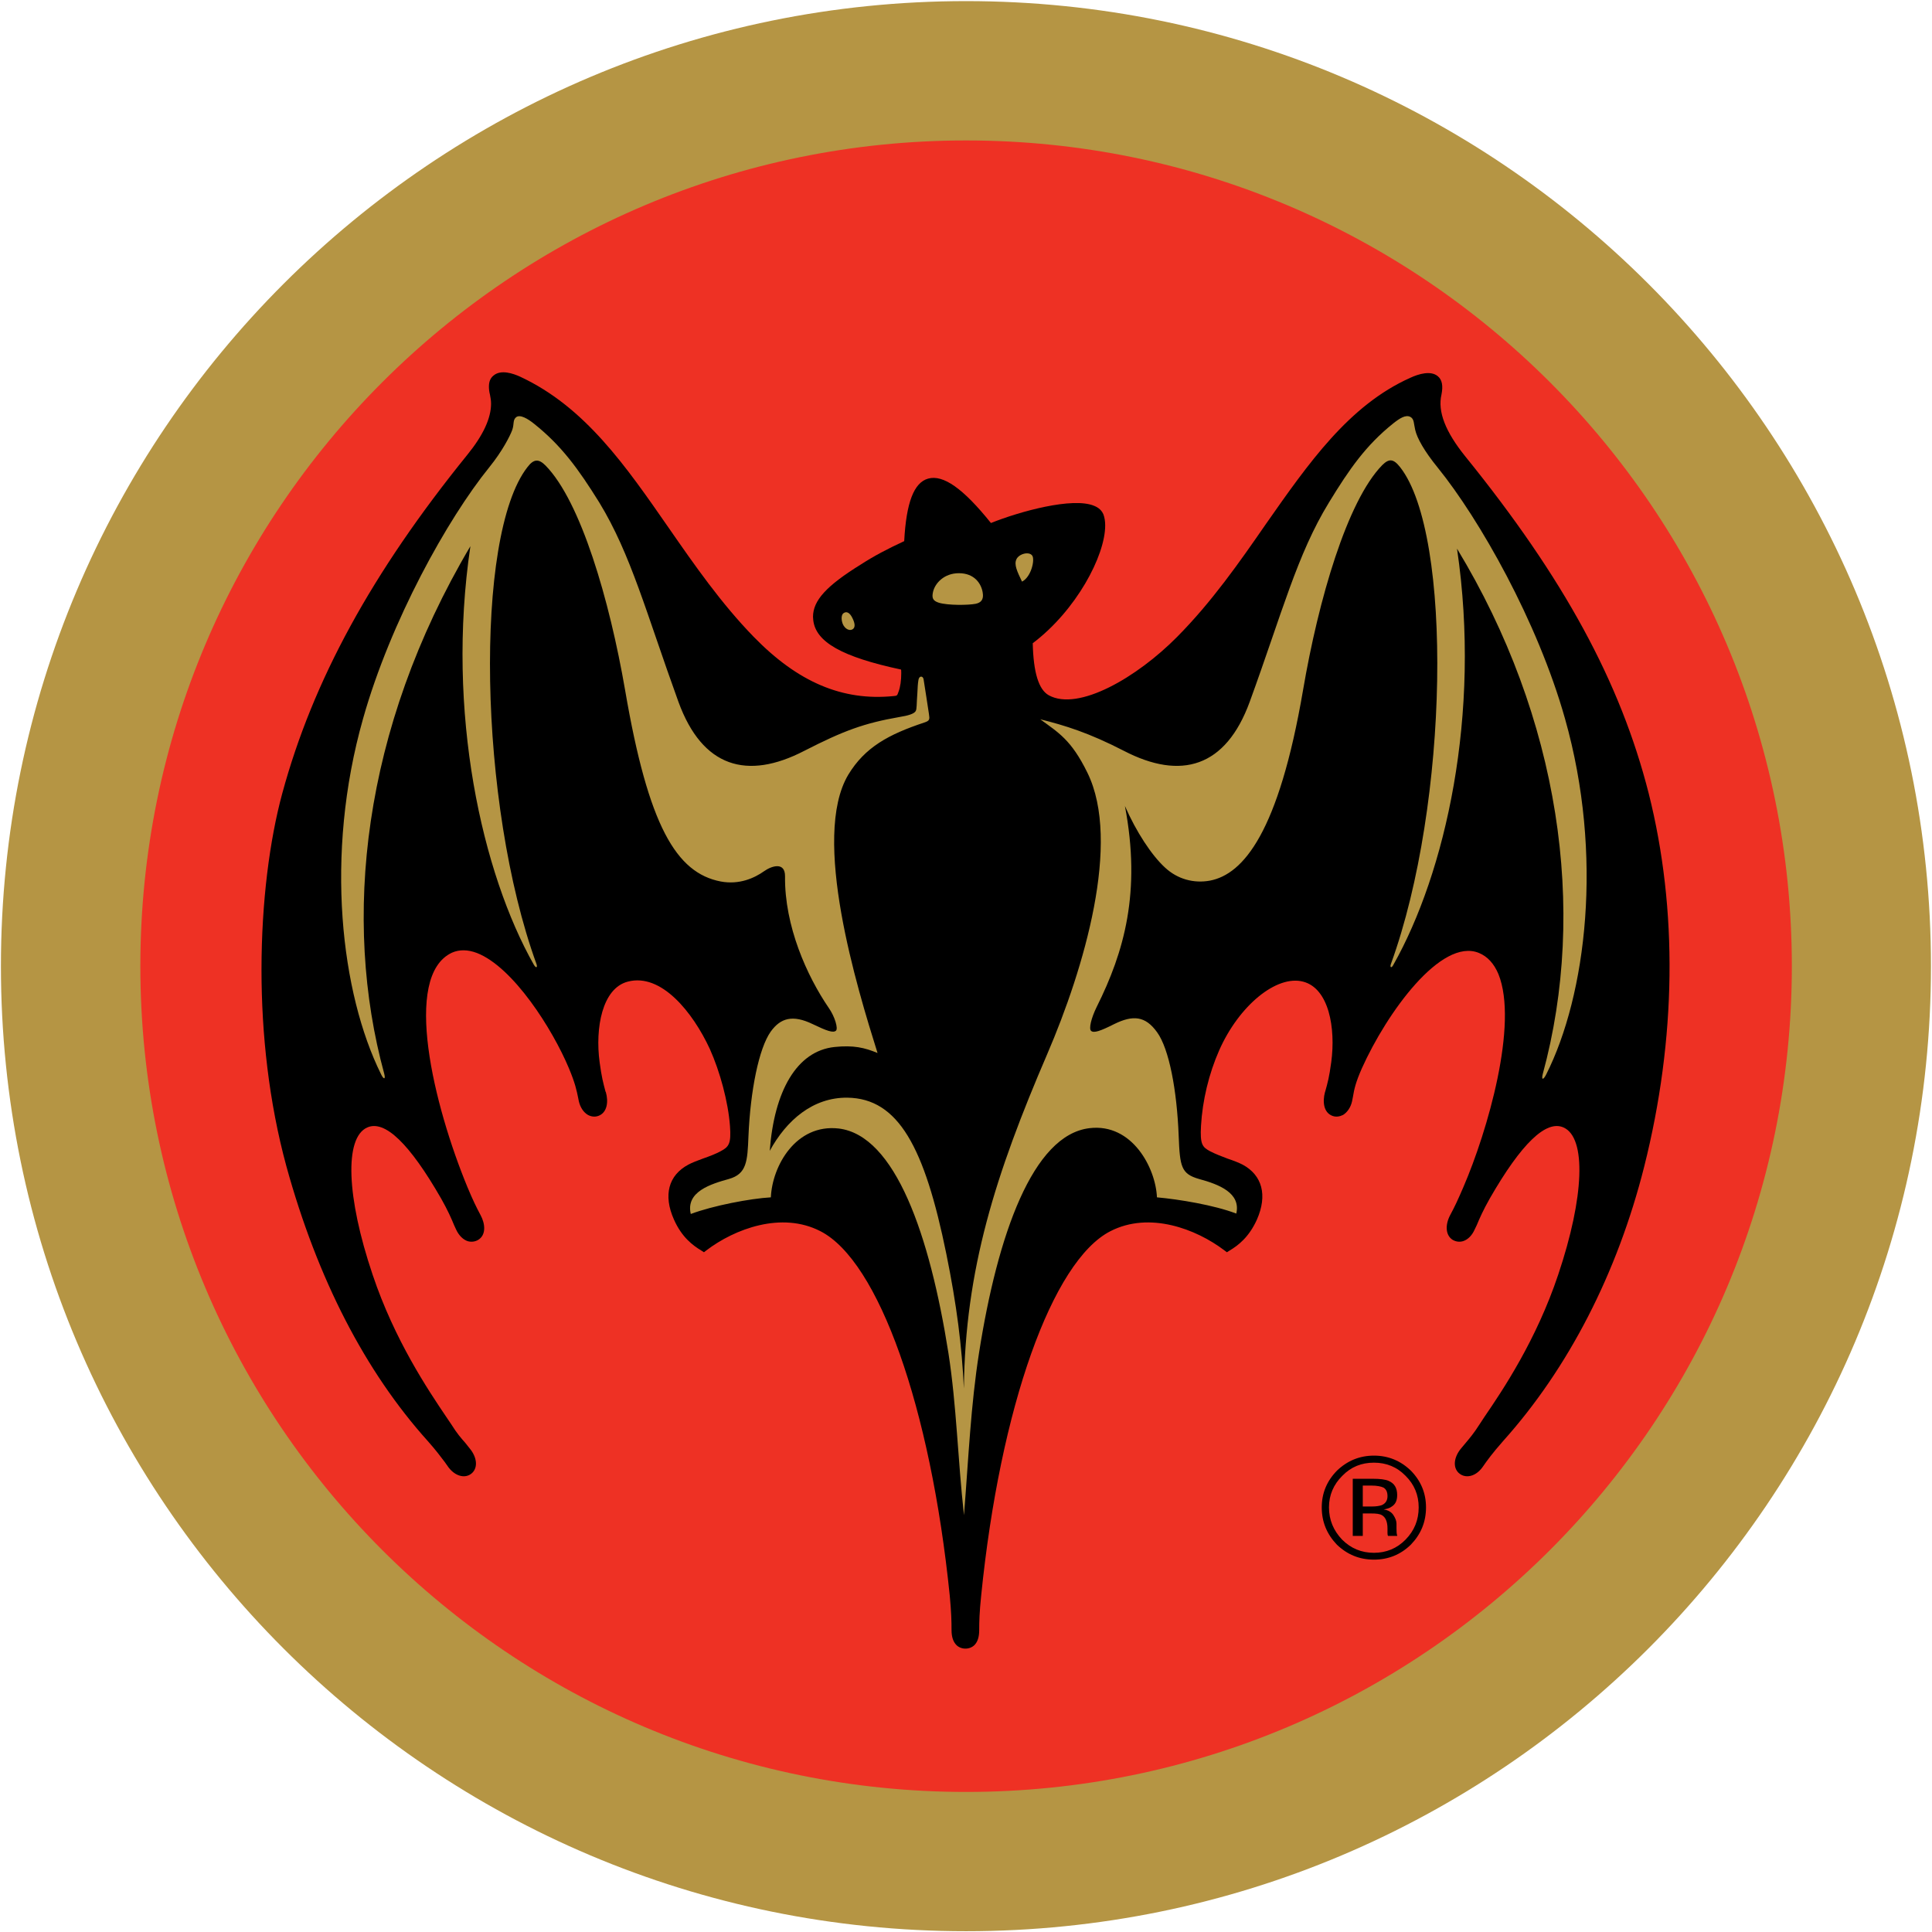
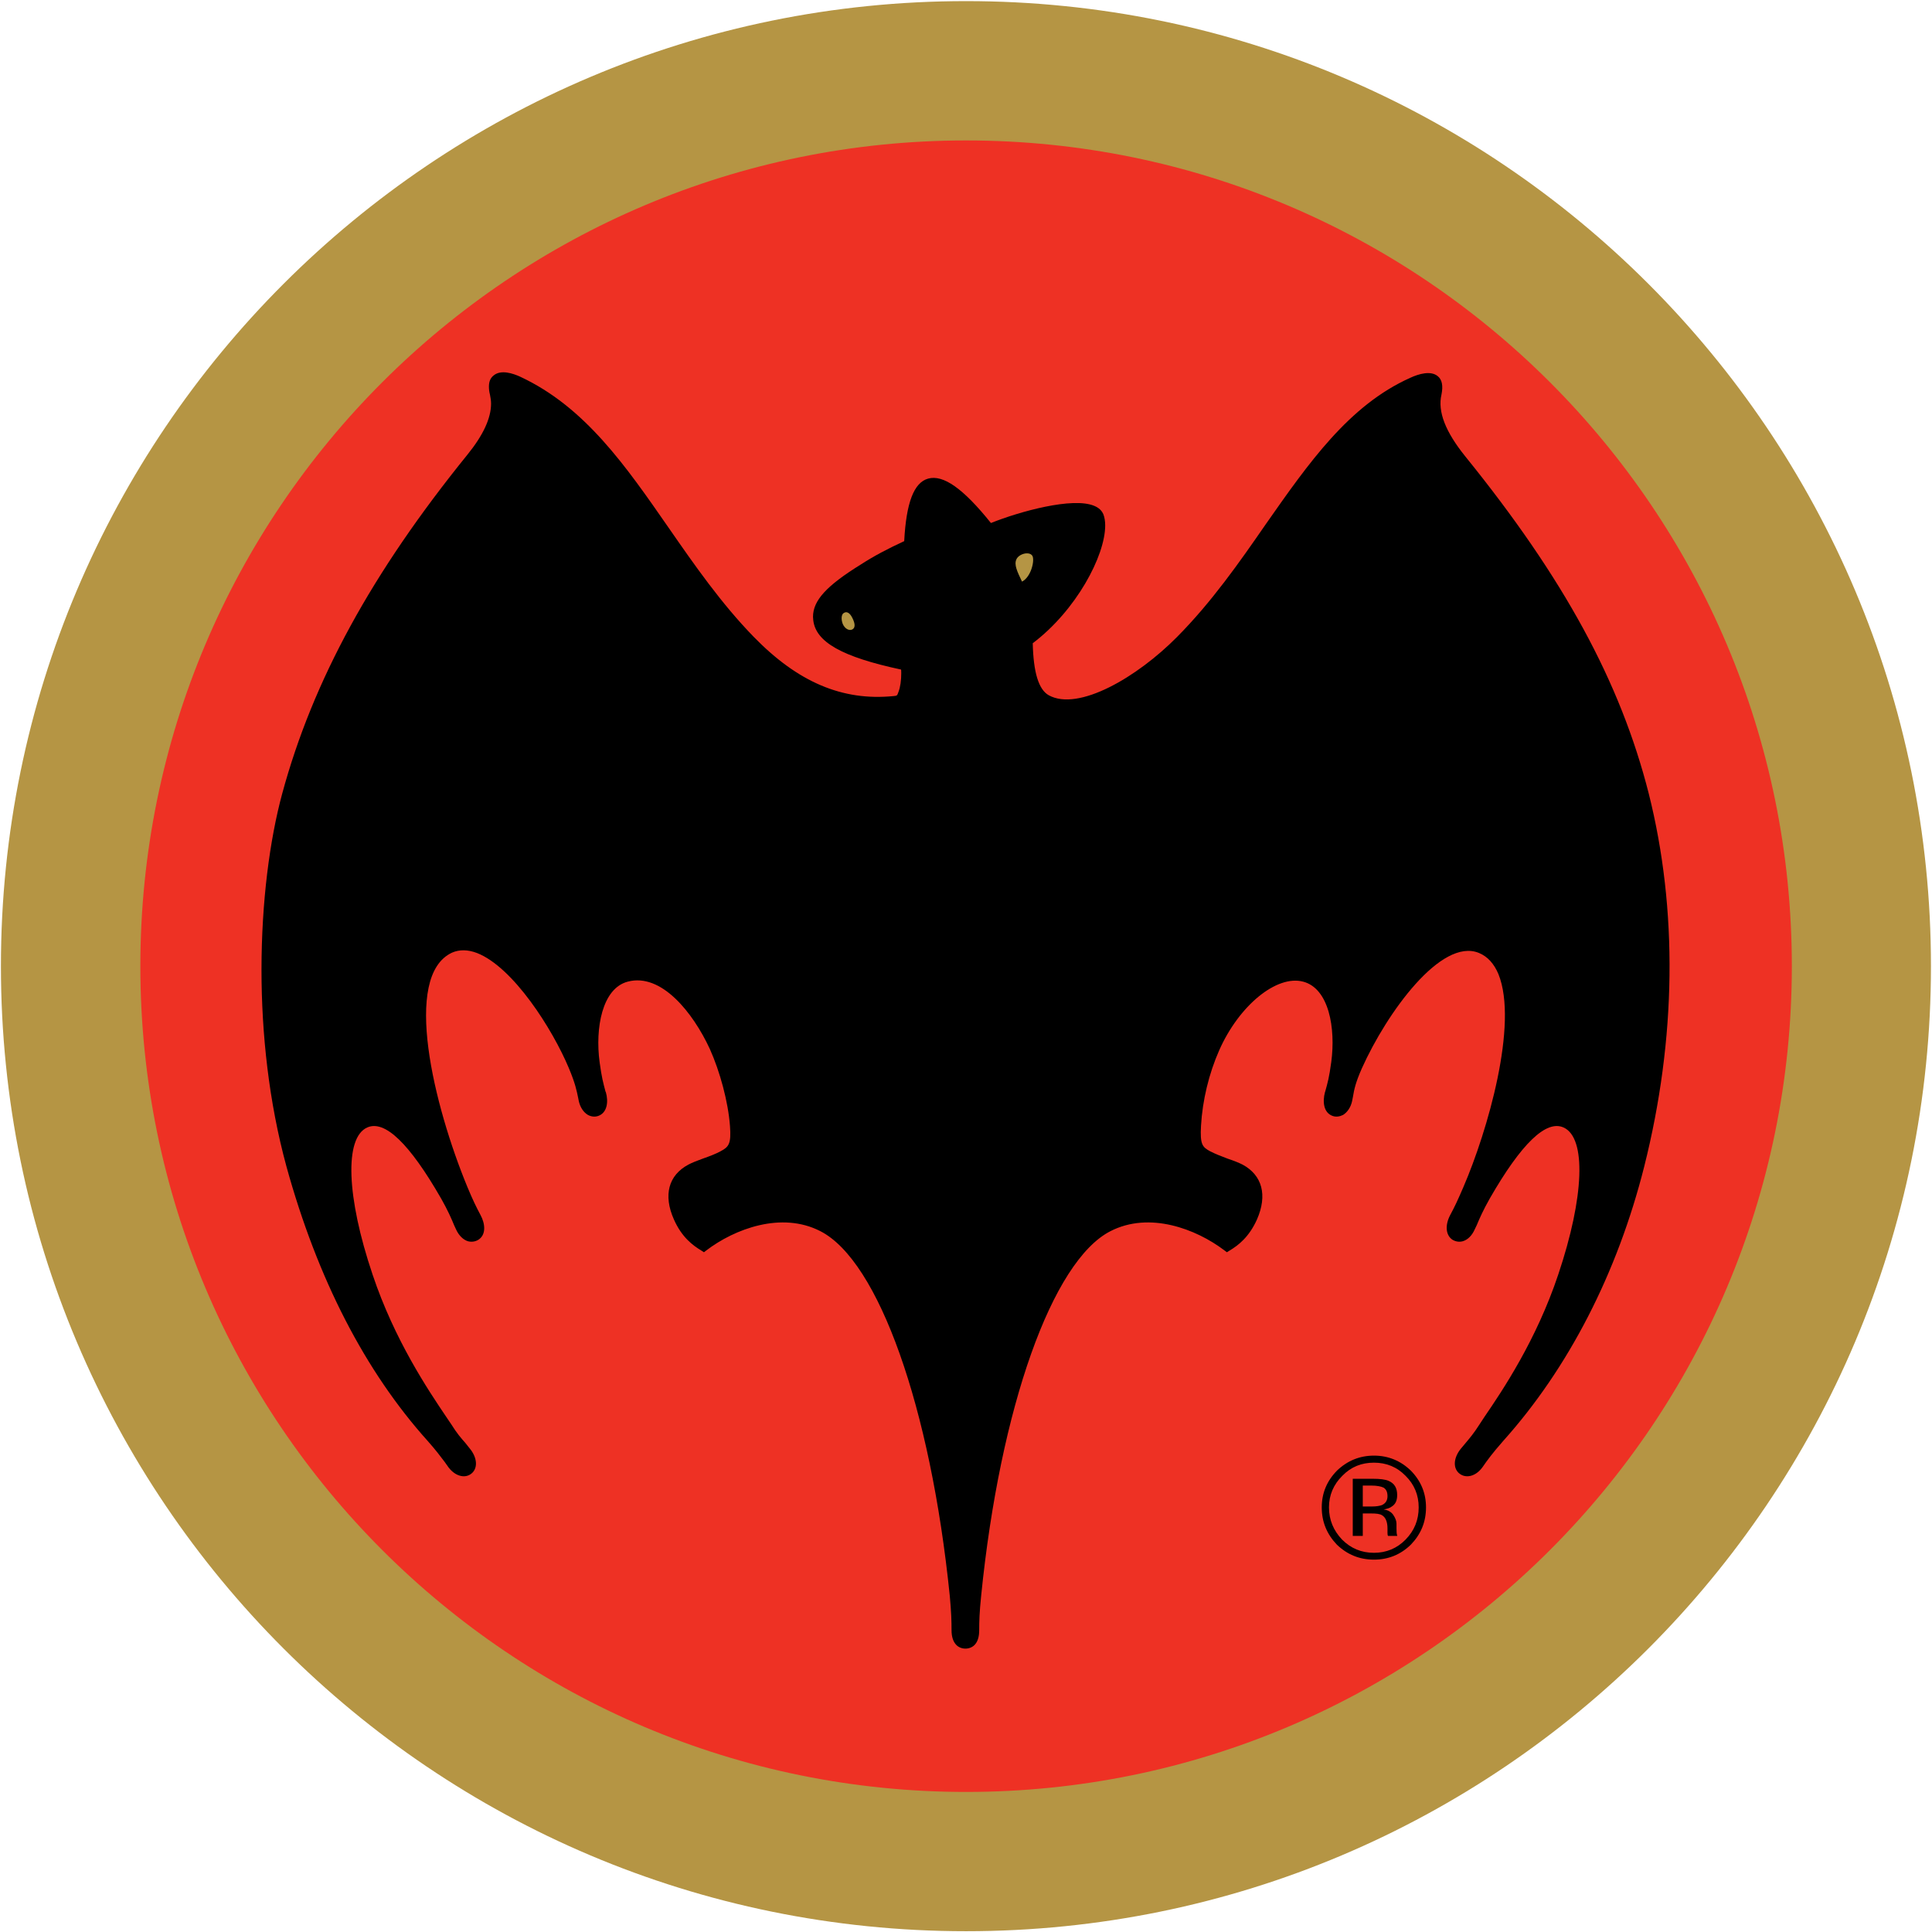
<svg xmlns="http://www.w3.org/2000/svg" xmlns:ns1="http://www.inkscape.org/namespaces/inkscape" xmlns:ns2="http://sodipodi.sourceforge.net/DTD/sodipodi-0.dtd" width="1000" height="1000.032" id="svg4103" version="1.1" ns1:version="0.48.2 r9819" ns2:docname="New document 5">
  <defs id="defs4105">
    <clipPath clipPathUnits="userSpaceOnUse" id="clipPath3957">
      <path ns1:connector-curvature="0" d="M 0,0 720,0 720,540 0,540 0,0 z" id="path3959" />
    </clipPath>
  </defs>
  <ns2:namedview id="base" pagecolor="#ffffff" bordercolor="#666666" borderopacity="1.0" ns1:pageopacity="0.0" ns1:pageshadow="2" ns1:zoom="0.35" ns1:cx="785.79108" ns1:cy="87.935271" ns1:document-units="px" ns1:current-layer="layer1" showgrid="false" fit-margin-left="0.5" fit-margin-bottom="0.5" fit-margin-top="0.5" fit-margin-right="0.5" ns1:window-width="1920" ns1:window-height="1028" ns1:window-x="-8" ns1:window-y="-8" ns1:window-maximized="1" />
  <g ns1:label="Layer 1" ns1:groupmode="layer" id="layer1" transform="translate(410.791,379.735)">
    <g id="g3953" transform="matrix(16.066,0,0,-16.066,-1912.003,4298.907)">
      <g id="g3955" clip-path="url(#clipPath3957)">
        <g id="g3961" transform="translate(155.65,260.088)">
          <path d="m 0,0 c 0,-17.174 -13.918,-31.092 -31.085,-31.092 -17.175,0 -31.095,13.918 -31.095,31.092 0,17.167 13.92,31.09 31.095,31.09 C -13.918,31.09 0,17.167 0,0" style="fill:#b59544;fill-opacity:1;fill-rule:nonzero;stroke:none" id="path3963" ns1:connector-curvature="0" />
        </g>
        <g id="g3965" transform="translate(151.554,260.088)">
          <path d="m 0,0 c 0,-14.911 -12.088,-26.992 -26.99,-26.992 -14.908,0 -26.994,12.081 -26.994,26.992 0,14.903 12.086,26.99 26.994,26.99 C -12.088,26.99 0,14.903 0,0" style="fill:#b59544;fill-opacity:1;fill-rule:nonzero;stroke:none" id="path3967" ns1:connector-curvature="0" />
        </g>
        <g id="g3969" transform="translate(151.168,260.088)">
          <path d="m 0,0 c 0,-14.69 -11.909,-26.605 -26.603,-26.605 -14.691,0 -26.603,11.915 -26.603,26.605 0,14.692 11.912,26.601 26.603,26.601 C -11.909,26.601 0,14.692 0,0" style="fill:#ee3124;fill-opacity:1;fill-rule:nonzero;stroke:none" id="path3971" ns1:connector-curvature="0" />
        </g>
        <g id="g3973" transform="translate(109.339,279.114)">
          <path d="m 0,0 c -0.102,-0.082 -0.147,-0.199 -0.147,-0.355 0,-0.079 0.008,-0.165 0.034,-0.262 0.019,-0.094 0.035,-0.187 0.035,-0.288 0,-0.468 -0.254,-1.018 -0.764,-1.646 -3.078,-3.801 -4.975,-7.273 -5.963,-10.91 -0.405,-1.49 -0.669,-3.498 -0.669,-5.683 0,-2.051 0.236,-4.257 0.804,-6.338 1,-3.623 2.537,-6.603 4.556,-8.848 0.277,-0.314 0.389,-0.47 0.542,-0.67 l 0.124,-0.175 c 0.128,-0.169 0.291,-0.269 0.449,-0.284 0.12,-0.011 0.227,0.025 0.314,0.107 0.188,0.181 0.153,0.51 -0.087,0.795 l -0.14,0.176 c -0.135,0.152 -0.263,0.298 -0.442,0.585 l -0.165,0.244 c -0.583,0.865 -1.668,2.475 -2.375,4.585 -0.846,2.506 -0.912,4.411 -0.176,4.742 0.566,0.255 1.366,-0.517 2.383,-2.288 0.217,-0.384 0.325,-0.633 0.418,-0.858 l 0.065,-0.141 c 0.086,-0.188 0.224,-0.327 0.377,-0.376 0.12,-0.032 0.236,-0.016 0.338,0.045 0.257,0.161 0.224,0.516 0.074,0.793 -0.153,0.288 -0.247,0.483 -0.423,0.902 -1.085,2.626 -2.107,6.803 -0.501,7.555 0.239,0.106 0.512,0.102 0.807,-0.01 1.165,-0.454 2.431,-2.446 2.961,-3.711 0.208,-0.497 0.249,-0.718 0.299,-0.957 l 0.021,-0.106 c 0.046,-0.198 0.149,-0.359 0.296,-0.444 0.101,-0.054 0.22,-0.072 0.337,-0.029 0.283,0.107 0.326,0.455 0.238,0.764 l -0.011,0.018 c -0.077,0.293 -0.122,0.451 -0.19,0.948 -0.147,1.096 0.08,2.377 0.906,2.594 1.08,0.287 2.098,-0.989 2.644,-2.167 0.329,-0.731 0.592,-1.706 0.65,-2.482 0.043,-0.578 -0.037,-0.675 -0.306,-0.817 -0.145,-0.08 -0.356,-0.161 -0.56,-0.232 -0.184,-0.067 -0.356,-0.133 -0.473,-0.196 -0.643,-0.341 -0.816,-0.986 -0.467,-1.768 0.251,-0.569 0.606,-0.835 0.884,-1.002 l 0.084,-0.054 0.076,0.059 c 0.911,0.694 2.423,1.264 3.674,0.62 1.877,-0.957 3.552,-5.675 4.169,-11.747 0.05,-0.536 0.057,-0.821 0.057,-1.107 0,-0.215 0.053,-0.375 0.157,-0.48 0.072,-0.072 0.176,-0.115 0.289,-0.115 0.116,0 0.221,0.043 0.293,0.115 0.103,0.105 0.152,0.265 0.152,0.48 0,0.286 0.008,0.571 0.063,1.107 0.611,6.072 2.29,10.79 4.165,11.747 1.256,0.644 2.76,0.074 3.673,-0.62 l 0.079,-0.059 0.086,0.054 c 0.28,0.167 0.627,0.433 0.883,1.002 0.343,0.782 0.171,1.427 -0.465,1.768 -0.122,0.063 -0.292,0.129 -0.479,0.191 -0.202,0.076 -0.41,0.157 -0.563,0.237 -0.249,0.135 -0.331,0.213 -0.296,0.821 0.047,0.821 0.254,1.681 0.586,2.433 0.64,1.447 1.851,2.436 2.704,2.212 0.833,-0.217 1.053,-1.498 0.906,-2.594 -0.068,-0.497 -0.113,-0.655 -0.195,-0.948 l -0.007,-0.018 c -0.082,-0.309 -0.046,-0.657 0.239,-0.764 0.113,-0.043 0.232,-0.025 0.342,0.029 0.138,0.085 0.25,0.246 0.292,0.444 l 0.029,0.146 c 0.037,0.225 0.081,0.449 0.287,0.914 0.806,1.793 2.555,4.215 3.771,3.716 0.276,-0.114 0.484,-0.34 0.628,-0.681 0.65,-1.606 -0.352,-5.063 -1.129,-6.863 -0.182,-0.422 -0.276,-0.626 -0.427,-0.905 -0.171,-0.329 -0.142,-0.65 0.079,-0.793 0.106,-0.061 0.217,-0.077 0.333,-0.045 0.162,0.049 0.295,0.188 0.378,0.376 l 0.068,0.141 c 0.094,0.225 0.202,0.474 0.419,0.858 1.017,1.771 1.817,2.543 2.379,2.288 0.737,-0.331 0.669,-2.236 -0.174,-4.742 -0.706,-2.11 -1.787,-3.72 -2.375,-4.579 l -0.164,-0.25 c -0.183,-0.287 -0.31,-0.433 -0.437,-0.585 l -0.147,-0.176 c -0.241,-0.285 -0.276,-0.614 -0.085,-0.795 0.09,-0.082 0.197,-0.118 0.322,-0.107 0.161,0.015 0.325,0.121 0.445,0.288 0.163,0.235 0.314,0.443 0.663,0.841 2.105,2.346 3.683,5.41 4.55,8.851 1.034,4.115 1.087,8.266 0.144,12.016 -0.913,3.591 -2.735,6.936 -5.904,10.852 -0.643,0.796 -0.901,1.448 -0.773,1.999 0.056,0.279 0.022,0.48 -0.12,0.593 -0.224,0.186 -0.609,0.075 -0.883,-0.052 -1.979,-0.885 -3.277,-2.748 -4.654,-4.713 -0.856,-1.238 -1.746,-2.511 -2.857,-3.632 -1.291,-1.307 -3.184,-2.41 -4.139,-1.883 -0.325,0.184 -0.493,0.732 -0.515,1.676 1.396,1.053 2.334,2.812 2.334,3.794 0,0.135 -0.019,0.254 -0.055,0.351 -0.05,0.124 -0.146,0.219 -0.299,0.281 -0.689,0.291 -2.398,-0.18 -3.327,-0.553 -0.894,1.114 -1.538,1.567 -2.025,1.43 -0.455,-0.129 -0.703,-0.768 -0.769,-2.014 -0.529,-0.245 -0.975,-0.479 -1.392,-0.749 -1.115,-0.689 -1.546,-1.165 -1.546,-1.69 l 0.008,-0.107 c 0.079,-0.704 0.925,-1.184 2.827,-1.591 0.005,-0.012 0.005,-0.018 0.005,-0.018 l 0.003,-0.095 c 0,-0.235 -0.029,-0.449 -0.089,-0.606 -0.044,-0.125 -0.044,-0.125 -0.161,-0.136 -1.645,-0.163 -3.078,0.445 -4.505,1.91 C 7.331,-7.335 6.476,-6.103 5.649,-4.912 4.257,-2.906 2.948,-1.008 0.857,-0.035 0.64,0.064 0.24,0.206 0,0" style="fill:#000000;fill-opacity:1;fill-rule:nonzero;stroke:none" id="path3975" ns1:connector-curvature="0" />
        </g>
        <g id="g3977" transform="translate(108.366,243.924)">
          <path d="m 0,0 c -0.082,0.008 -0.18,0.075 -0.255,0.181 l -0.13,0.17 c -0.155,0.202 -0.267,0.367 -0.55,0.688 -1.999,2.215 -3.509,5.16 -4.5,8.741 -1.168,4.24 -0.91,9.024 -0.135,11.876 0.976,3.605 2.854,7.039 5.906,10.811 0.689,0.844 0.943,1.554 0.786,2.173 -0.045,0.174 -0.037,0.295 0.024,0.345 0.084,0.072 0.316,0.04 0.567,-0.082 2.025,-0.939 3.314,-2.804 4.683,-4.777 0.839,-1.203 1.7,-2.448 2.768,-3.54 1.49,-1.534 2.99,-2.167 4.721,-1.994 0.222,0.022 0.303,0.085 0.386,0.314 0.09,0.246 0.127,0.598 0.101,0.942 l -0.011,0.092 -0.09,0.021 c -2.346,0.488 -2.686,0.993 -2.726,1.375 -0.053,0.446 0.344,0.877 1.401,1.546 0.442,0.268 0.9,0.516 1.449,0.764 l 0.066,0.034 0.005,0.071 c 0.066,1.422 0.351,1.795 0.581,1.86 0.373,0.099 0.981,-0.38 1.81,-1.423 l 0.051,-0.076 0.091,0.036 c 0.946,0.397 2.638,0.841 3.221,0.591 0.081,-0.028 0.134,-0.076 0.15,-0.13 0.029,-0.064 0.037,-0.146 0.037,-0.242 0,-0.781 -0.806,-2.541 -2.286,-3.631 l -0.054,-0.038 0,-0.063 c 0.021,-1.112 0.231,-1.74 0.668,-1.98 1.205,-0.666 3.33,0.786 4.455,1.925 1.126,1.139 2.024,2.422 2.883,3.666 1.359,1.939 2.638,3.769 4.548,4.624 0.338,0.155 0.529,0.15 0.603,0.093 0.05,-0.042 0.063,-0.163 0.024,-0.327 -0.148,-0.643 0.118,-1.351 0.83,-2.227 3.144,-3.883 4.95,-7.194 5.843,-10.746 C 38.857,17.956 38.808,13.845 37.79,9.776 36.931,6.378 35.377,3.352 33.29,1.039 32.935,0.632 32.785,0.42 32.609,0.176 32.537,0.075 32.44,0.008 32.366,0 32.317,-0.005 32.276,0.008 32.25,0.041 32.165,0.123 32.242,0.319 32.358,0.459 L 32.5,0.632 c 0.139,0.162 0.274,0.314 0.46,0.613 l 0.162,0.239 c 0.596,0.878 1.691,2.503 2.409,4.649 0.713,2.141 1.099,4.599 0.033,5.078 C 34.839,11.538 33.945,10.747 32.841,8.807 32.609,8.416 32.497,8.155 32.401,7.923 L 32.344,7.788 C 32.286,7.67 32.209,7.586 32.131,7.564 32.085,7.552 32.047,7.556 32.014,7.577 c -0.104,0.065 -0.07,0.278 0.018,0.437 0.158,0.287 0.244,0.493 0.443,0.923 0.789,1.838 1.801,5.39 1.116,7.073 -0.167,0.412 -0.42,0.689 -0.769,0.831 -1.65,0.676 -3.576,-2.642 -4.111,-3.861 -0.226,-0.49 -0.268,-0.733 -0.317,-0.969 l -0.025,-0.144 c -0.028,-0.122 -0.084,-0.22 -0.155,-0.26 -0.041,-0.025 -0.082,-0.028 -0.12,-0.011 -0.117,0.037 -0.12,0.255 -0.067,0.43 l 0.002,0.024 c 0.08,0.294 0.132,0.469 0.203,0.986 0.165,1.249 -0.111,2.627 -1.104,2.892 -0.991,0.262 -2.322,-0.78 -3.017,-2.364 -0.354,-0.782 -0.566,-1.68 -0.614,-2.529 -0.004,-0.086 -0.011,-0.164 -0.011,-0.232 0,-0.471 0.115,-0.658 0.455,-0.846 0.165,-0.089 0.382,-0.172 0.595,-0.25 0.181,-0.062 0.337,-0.124 0.434,-0.172 0.382,-0.2 0.505,-0.494 0.505,-0.789 0,-0.218 -0.064,-0.445 -0.152,-0.638 C 25.123,7.657 24.847,7.421 24.612,7.275 23.635,7.982 22.055,8.555 20.729,7.87 18.772,6.871 17.04,2.06 16.411,-4.095 c -0.053,-0.548 -0.062,-0.84 -0.062,-1.135 0,-0.136 -0.024,-0.235 -0.072,-0.287 -0.027,-0.027 -0.057,-0.033 -0.101,-0.033 -0.042,0 -0.072,0.006 -0.097,0.033 -0.051,0.052 -0.075,0.151 -0.075,0.287 0.003,0.295 -0.012,0.587 -0.063,1.135 C 15.318,2.06 13.582,6.871 11.623,7.87 10.294,8.555 8.724,7.982 7.74,7.275 7.503,7.421 7.235,7.657 7.032,8.108 6.948,8.301 6.88,8.528 6.88,8.746 c 0,0.295 0.127,0.589 0.501,0.789 0.096,0.048 0.266,0.11 0.437,0.172 0.214,0.078 0.435,0.161 0.598,0.25 0.337,0.184 0.457,0.375 0.457,0.808 0,0.087 -0.003,0.171 -0.014,0.27 -0.056,0.808 -0.326,1.818 -0.675,2.573 -0.587,1.275 -1.713,2.645 -2.958,2.32 C 4.238,15.663 3.958,14.285 4.118,13.036 4.192,12.519 4.245,12.344 4.326,12.05 l 0.006,-0.024 c 0.052,-0.175 0.045,-0.393 -0.07,-0.43 -0.039,-0.017 -0.076,-0.014 -0.117,0.011 -0.074,0.04 -0.131,0.138 -0.154,0.26 l -0.026,0.107 c -0.052,0.251 -0.097,0.486 -0.314,1.006 -0.55,1.313 -1.874,3.378 -3.112,3.856 -0.367,0.143 -0.711,0.143 -1.014,0 -1.92,-0.89 -0.606,-5.554 0.363,-7.899 C 0.06,8.514 0.165,8.304 0.314,8.014 0.404,7.851 0.441,7.642 0.336,7.577 0.303,7.556 0.269,7.552 0.229,7.564 0.146,7.586 0.068,7.67 0.011,7.788 l -0.06,0.135 c -0.096,0.232 -0.206,0.493 -0.43,0.884 -1.119,1.94 -2.004,2.731 -2.731,2.404 -1.07,-0.479 -0.684,-2.937 0.03,-5.078 0.719,-2.146 1.818,-3.771 2.413,-4.649 L -0.61,1.245 c 0.194,-0.299 0.322,-0.451 0.465,-0.613 l 0.14,-0.173 C 0.111,0.319 0.191,0.123 0.101,0.041 0.076,0.013 0.04,-0.005 0,0" style="fill:#000000;fill-opacity:1;fill-rule:nonzero;stroke:none" id="path3979" ns1:connector-curvature="0" />
        </g>
        <g id="g3981" transform="translate(143.859,268.064)">
-           <path d="M 0,0 C -0.886,3.14 -2.76,6.431 -4.099,8.084 -4.529,8.611 -4.766,9.036 -4.825,9.3 -4.873,9.5 -4.855,9.647 -4.975,9.715 -5.128,9.801 -5.32,9.677 -5.535,9.507 -6.412,8.804 -6.942,8.045 -7.603,6.962 -8.629,5.289 -9.115,3.397 -10.157,0.538 -10.93,-1.575 -12.37,-1.994 -14.21,-1.04 c -1.134,0.584 -1.893,0.816 -2.695,1.017 0.577,-0.426 0.997,-0.653 1.52,-1.723 1.096,-2.232 -0.106,-6.301 -1.294,-9.061 -1.672,-3.887 -2.647,-6.947 -2.686,-10.778 -0.065,1.368 -0.229,2.682 -0.566,4.339 -0.7,3.439 -1.545,5.01 -3.188,5.032 -1.113,0.011 -1.963,-0.729 -2.501,-1.714 0.142,1.91 0.86,3.219 2.09,3.347 0.607,0.063 0.969,-0.021 1.383,-0.194 -0.653,2.082 -2.149,6.948 -0.941,8.968 0.535,0.882 1.297,1.297 2.447,1.679 0.176,0.058 0.178,0.098 0.149,0.283 -0.064,0.401 -0.112,0.754 -0.171,1.107 -0.017,0.116 -0.14,0.126 -0.165,-0.012 -0.023,-0.128 -0.027,-0.255 -0.036,-0.434 -0.028,-0.36 -0.013,-0.508 -0.055,-0.577 -0.052,-0.086 -0.235,-0.144 -0.527,-0.19 -1.134,-0.199 -1.785,-0.436 -3.061,-1.089 -1.843,-0.954 -3.283,-0.535 -4.054,1.578 -1.036,2.859 -1.53,4.751 -2.551,6.424 -0.674,1.083 -1.216,1.828 -2.091,2.528 -0.213,0.173 -0.464,0.318 -0.588,0.218 C -33.906,9.614 -33.847,9.485 -33.918,9.292 -33.988,9.103 -34.231,8.62 -34.659,8.091 -35.998,6.439 -37.835,3.14 -38.721,0 c -1.253,-4.414 -0.703,-8.869 0.576,-11.453 0.083,-0.179 0.157,-0.187 0.105,0.01 -1.355,4.958 -0.725,11.083 2.776,16.996 -0.794,-5.359 0.381,-10.551 2.046,-13.487 0.074,-0.122 0.123,-0.086 0.082,0.029 -1.87,5.147 -2.012,13.801 -0.291,16.004 0.209,0.277 0.37,0.269 0.586,0.051 1.132,-1.155 2.057,-4.316 2.562,-7.237 0.749,-4.374 1.648,-5.887 3.08,-6.162 0.598,-0.112 1.084,0.109 1.403,0.335 0.231,0.164 0.673,0.313 0.669,-0.17 -0.018,-1.601 0.704,-3.208 1.409,-4.239 0.192,-0.272 0.311,-0.667 0.23,-0.734 -0.091,-0.077 -0.293,-0.006 -0.744,0.211 -0.651,0.315 -1.04,0.198 -1.355,-0.238 -0.384,-0.539 -0.658,-1.909 -0.719,-3.383 -0.032,-0.8 -0.055,-1.204 -0.632,-1.367 -0.572,-0.16 -1.396,-0.406 -1.226,-1.127 0.714,0.268 1.914,0.498 2.58,0.536 0.045,1.017 0.809,2.372 2.182,2.218 1.829,-0.217 2.939,-3.44 3.539,-7.235 0.264,-1.704 0.299,-3.398 0.501,-5.223 0.149,1.877 0.218,3.532 0.486,5.236 0.595,3.79 1.729,7.022 3.562,7.233 1.369,0.163 2.128,-1.28 2.169,-2.229 0.7,-0.062 1.846,-0.25 2.556,-0.523 0.153,0.663 -0.555,0.94 -1.198,1.114 -0.58,0.165 -0.619,0.397 -0.658,1.389 -0.056,1.467 -0.307,2.806 -0.697,3.341 -0.375,0.521 -0.77,0.563 -1.387,0.258 -0.442,-0.224 -0.65,-0.292 -0.736,-0.217 -0.082,0.064 0.002,0.415 0.179,0.774 0.885,1.773 1.436,3.7 0.909,6.472 0.366,-0.835 0.86,-1.587 1.29,-1.982 0.405,-0.378 0.931,-0.518 1.452,-0.422 1.074,0.208 2.211,1.551 2.996,6.134 0.498,2.921 1.422,6.097 2.552,7.252 0.218,0.215 0.358,0.211 0.576,-0.066 1.705,-2.17 1.575,-10.857 -0.296,-16.004 -0.041,-0.115 0.016,-0.151 0.078,-0.029 1.661,2.936 2.843,8.046 2.051,13.408 3.303,-5.448 4.208,-11.621 2.762,-16.927 -0.051,-0.203 0.021,-0.193 0.11,-0.015 C 0.682,-8.917 1.25,-4.414 0,0" style="fill:#b59544;fill-opacity:1;fill-rule:nonzero;stroke:none" id="path3983" ns1:connector-curvature="0" />
-         </g>
+           </g>
        <g id="g3985" transform="translate(123.689,271.795)">
-           <path d="m 0,0 c -0.202,0.064 -0.232,0.159 -0.189,0.351 0.065,0.283 0.361,0.601 0.833,0.601 0.502,0 0.722,-0.338 0.767,-0.624 C 1.452,0.099 1.351,0 1.182,-0.034 0.947,-0.08 0.296,-0.088 0,0" style="fill:#b59544;fill-opacity:1;fill-rule:nonzero;stroke:none" id="path3987" ns1:connector-curvature="0" />
-         </g>
+           </g>
        <g id="g3989" transform="translate(120.893,270.932)">
          <path d="M 0,0 C -0.096,-0.045 -0.235,0.023 -0.302,0.181 -0.361,0.337 -0.344,0.483 -0.276,0.528 -0.19,0.588 -0.085,0.565 0.009,0.371 0.105,0.181 0.105,0.049 0,0" style="fill:#b59544;fill-opacity:1;fill-rule:nonzero;stroke:none" id="path3991" ns1:connector-curvature="0" />
        </g>
        <g id="g3993" transform="translate(126.367,272.476)">
          <path d="M 0,0 C -0.157,0.327 -0.261,0.542 -0.182,0.717 -0.102,0.896 0.229,0.984 0.33,0.836 0.419,0.705 0.298,0.151 0,0" style="fill:#b59544;fill-opacity:1;fill-rule:nonzero;stroke:none" id="path3995" ns1:connector-curvature="0" />
        </g>
        <g id="g3997" transform="translate(138.724,243.667)">
          <path d="m 0,0 c 0.282,-0.279 0.422,-0.619 0.422,-1.016 0,-0.407 -0.14,-0.75 -0.422,-1.038 -0.276,-0.283 -0.622,-0.426 -1.019,-0.426 -0.404,0 -0.744,0.143 -1.027,0.426 -0.274,0.288 -0.422,0.631 -0.422,1.038 0,0.397 0.148,0.737 0.429,1.016 0.28,0.288 0.616,0.424 1.02,0.424 C -0.622,0.424 -0.28,0.288 0,0 m 0.17,0.167 c -0.328,0.317 -0.724,0.484 -1.189,0.484 -0.463,0 -0.862,-0.167 -1.192,-0.484 -0.322,-0.328 -0.49,-0.722 -0.49,-1.183 0,-0.472 0.168,-0.867 0.487,-1.201 0.333,-0.32 0.729,-0.483 1.195,-0.483 0.465,0 0.861,0.163 1.189,0.483 0.322,0.334 0.488,0.729 0.488,1.201 0,0.461 -0.166,0.855 -0.488,1.183 M -0.771,-0.946 C -0.846,-0.97 -0.943,-0.988 -1.084,-0.988 l -0.295,0 0,0.674 0.28,0 c 0.179,0 0.312,-0.028 0.392,-0.067 0.085,-0.057 0.124,-0.14 0.124,-0.277 0,-0.136 -0.063,-0.234 -0.188,-0.288 m -0.931,-0.99 0.323,0 0,0.724 0.258,0 c 0.174,0 0.292,-0.012 0.364,-0.059 0.111,-0.066 0.174,-0.208 0.174,-0.423 l 0,-0.145 0.004,-0.06 0.003,-0.014 0.012,-0.023 0.293,0 0,0.023 c -0.009,0.01 -0.014,0.047 -0.018,0.091 -0.004,0.056 -0.004,0.096 -0.004,0.141 l 0,0.139 c 0,0.089 -0.035,0.18 -0.105,0.286 -0.064,0.091 -0.166,0.153 -0.31,0.173 0.108,0.017 0.201,0.045 0.259,0.091 0.125,0.077 0.178,0.198 0.178,0.373 0,0.23 -0.089,0.377 -0.279,0.458 -0.106,0.045 -0.279,0.066 -0.5,0.066 l -0.652,0 0,-1.841 z" style="fill:#000000;fill-opacity:1;fill-rule:nonzero;stroke:none" id="path3999" ns1:connector-curvature="0" />
        </g>
      </g>
    </g>
  </g>
</svg>